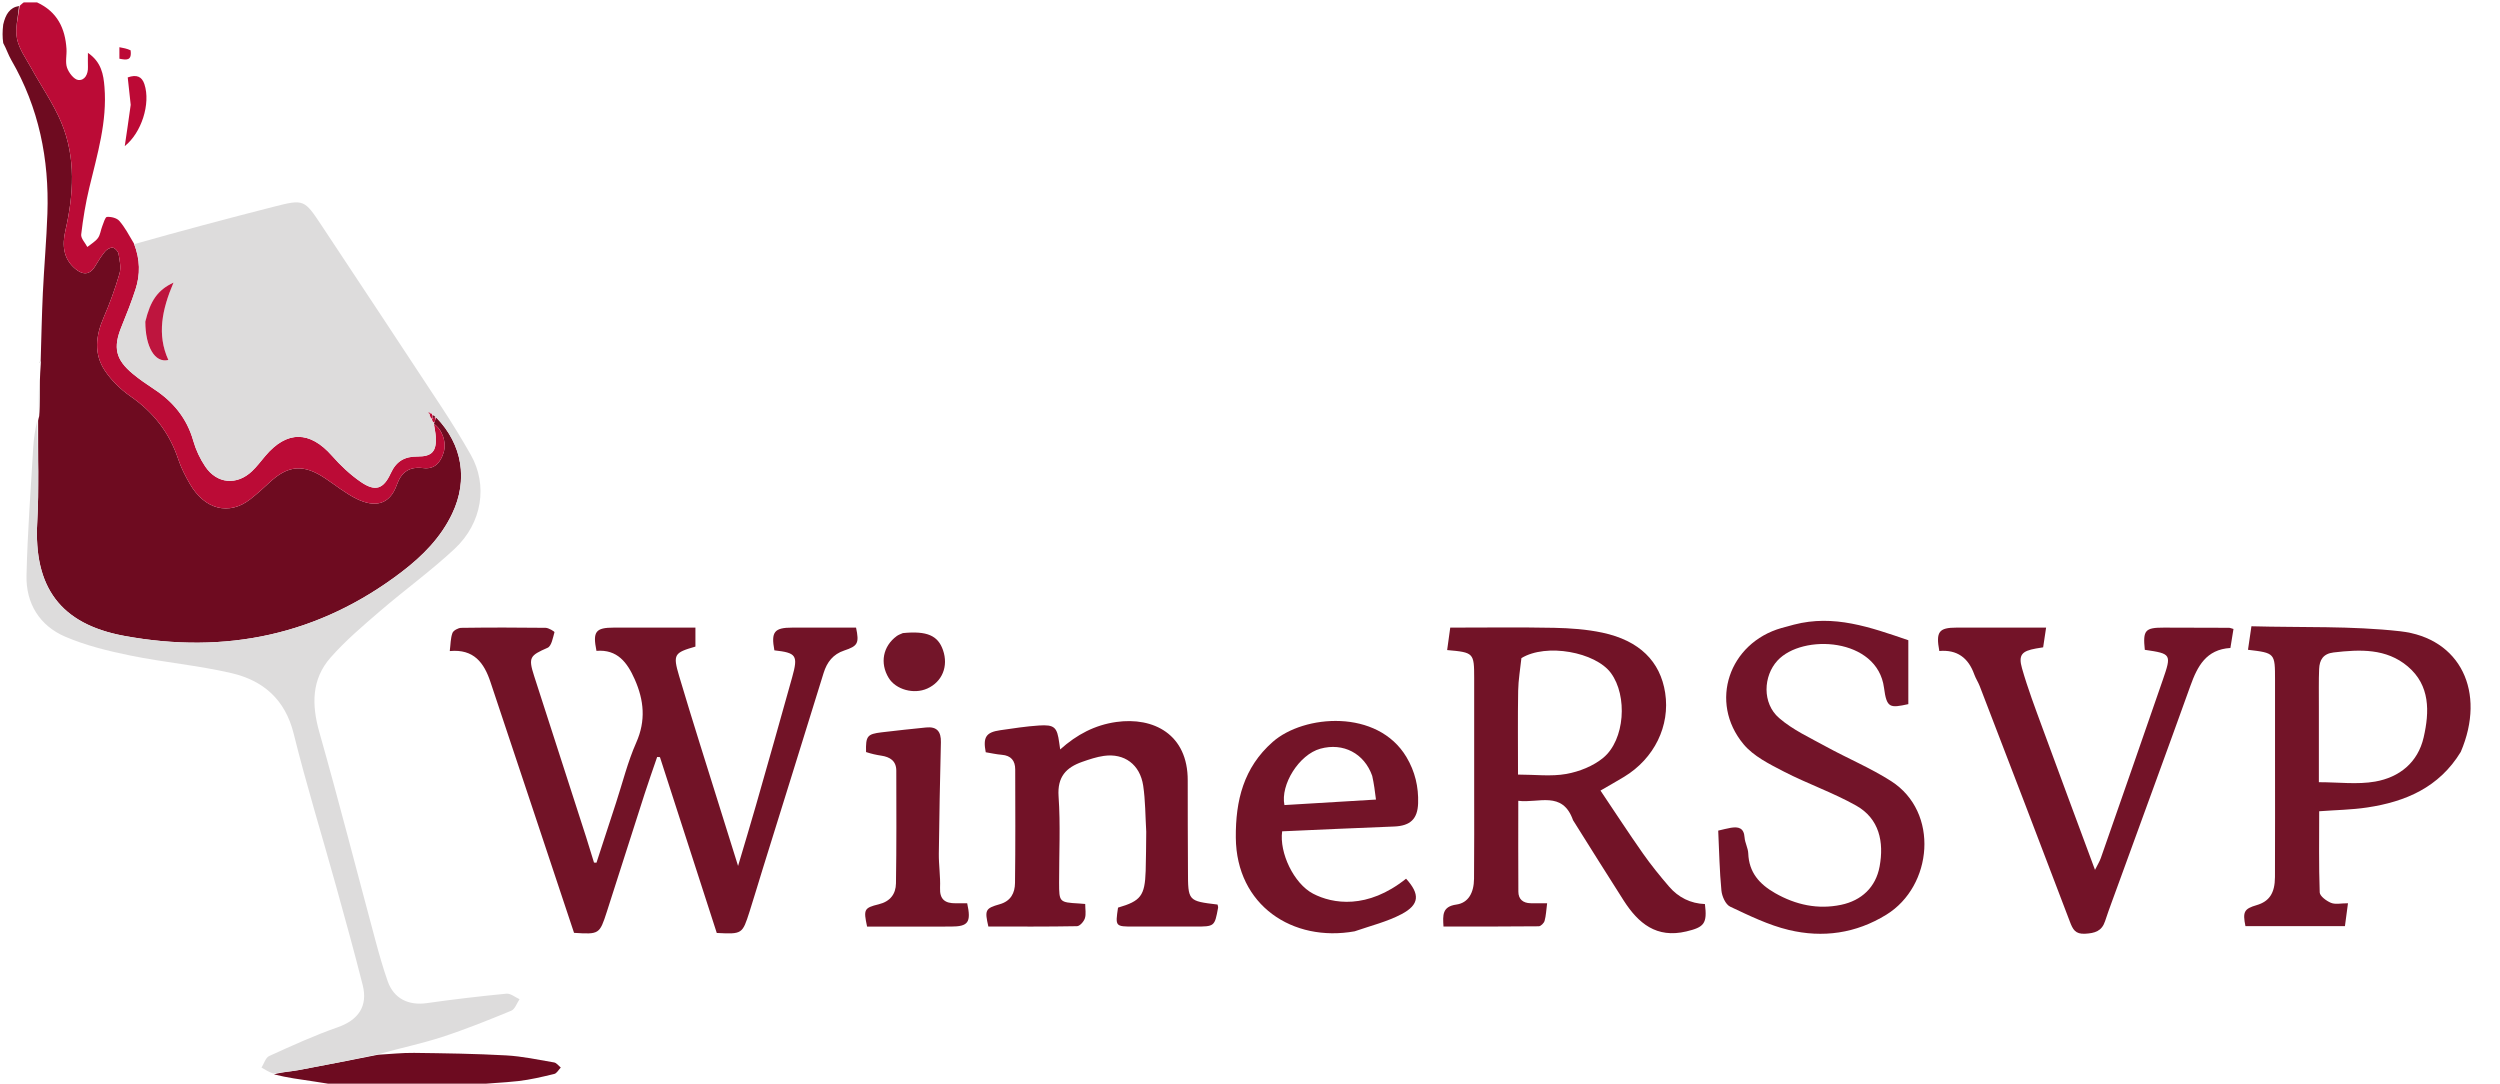
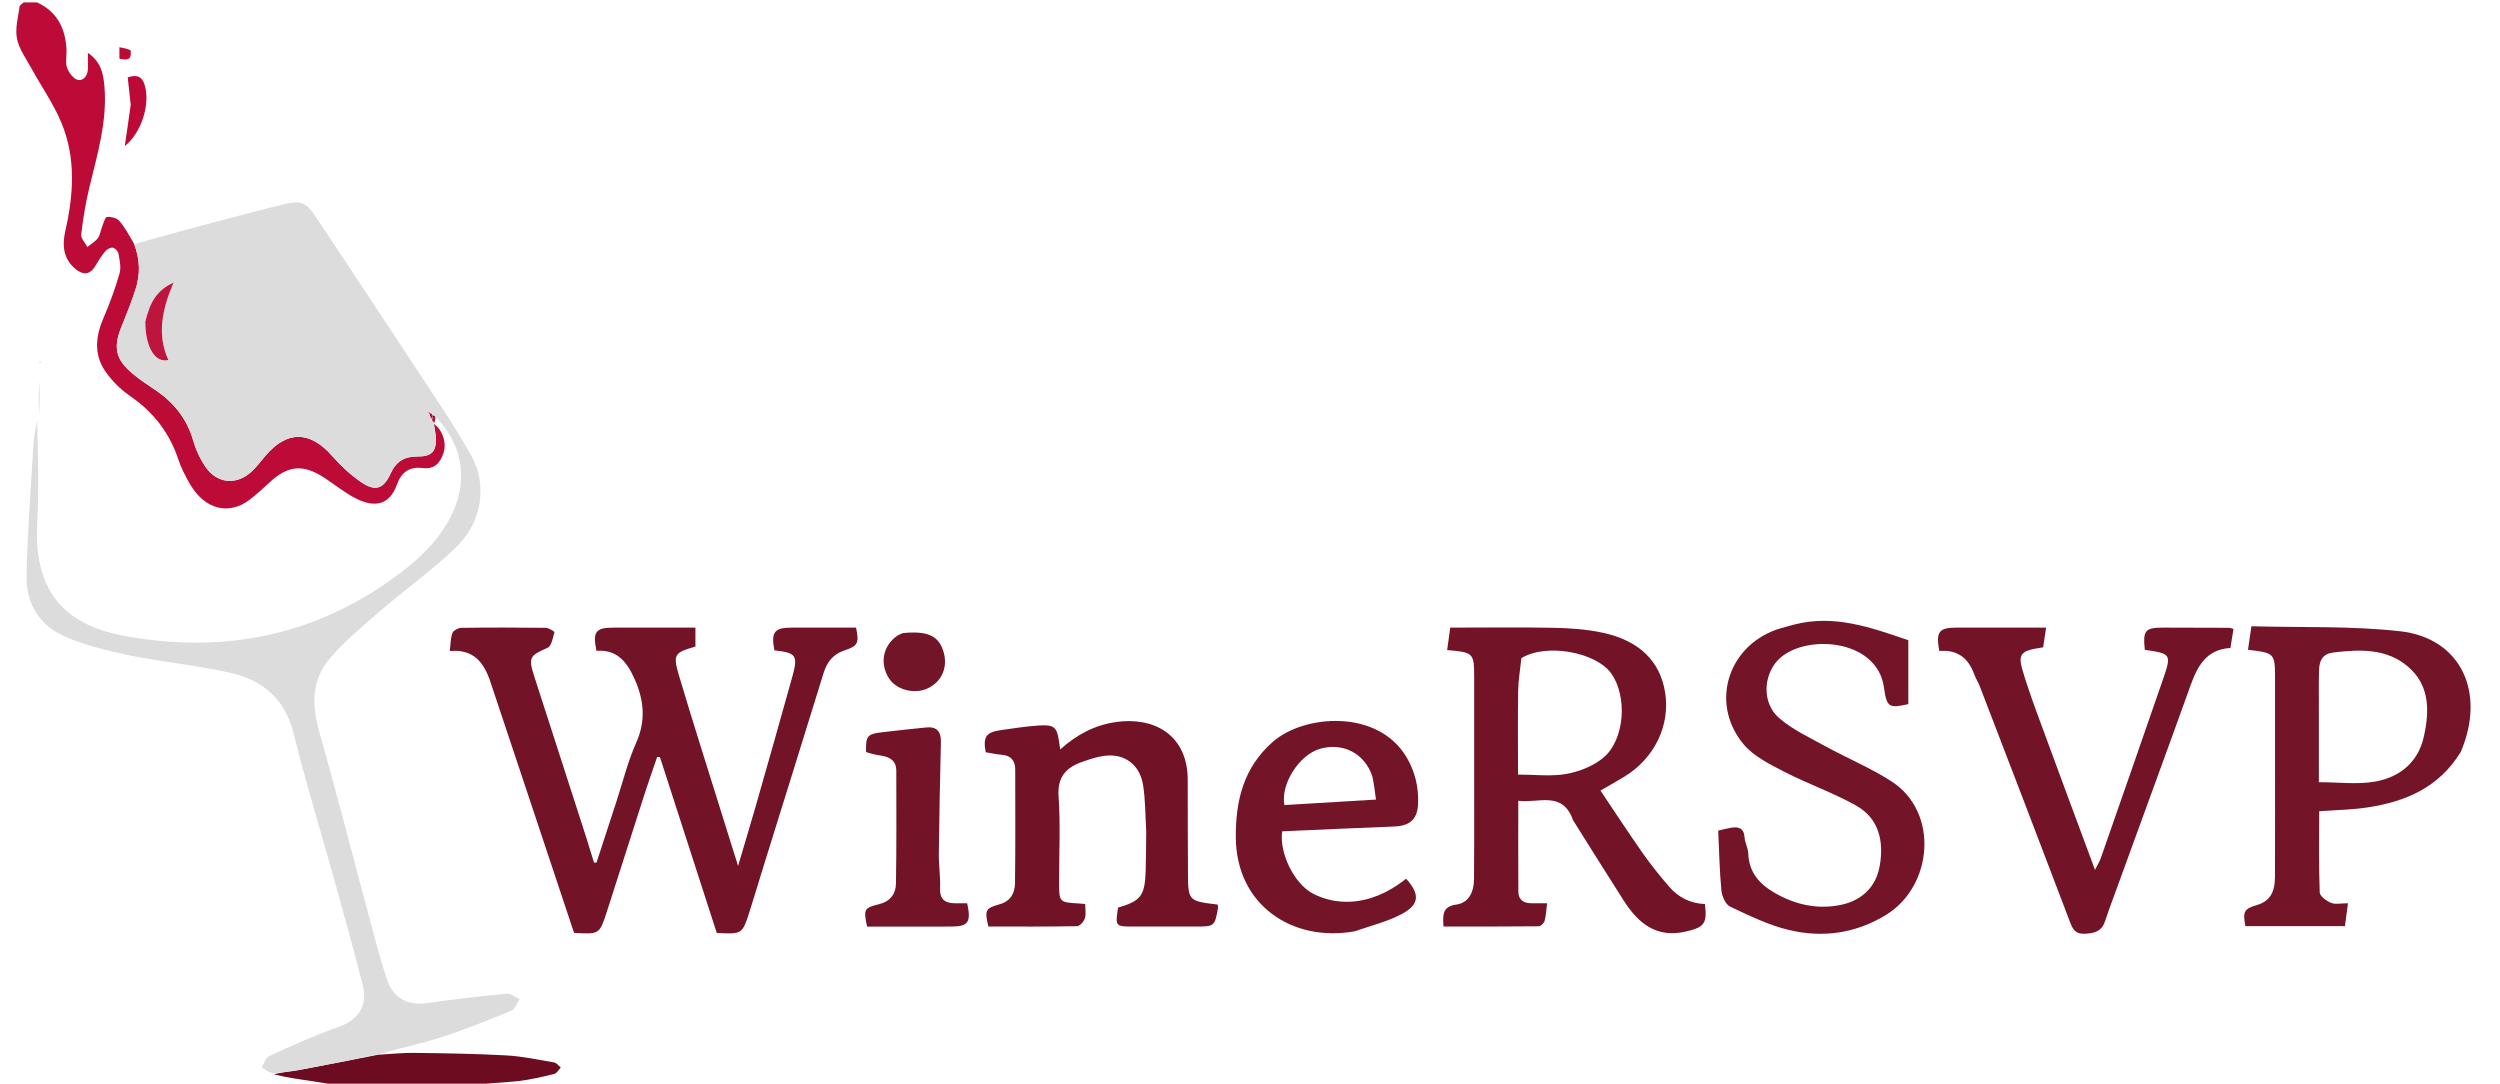
<svg xmlns="http://www.w3.org/2000/svg" version="1.1" id="Layer_1" x="0px" y="0px" width="100%" viewBox="0 0 1052 456" enable-background="new 0 0 1052 456" xml:space="preserve">
-   <path fill="#6E0B20" opacity="1" stroke="none" d=" M17.109,152.017   C17.407,142.424 17.58,132.826 18.033,123.241   C18.56,112.092 19.57,100.964 19.949,89.812   C20.725,66.974 16.362,45.284 4.773,25.306   C3.493,23.099 2.719,20.6 1.355,18.118   C1,15.629 1,13.259 1.351,10.33   C2.349,6.014 4.092,3.168 7.989,2.531   C7.591,7.399 6.286,12.087 7.158,16.328   C8.055,20.686 10.973,24.664 13.191,28.708   C17.402,36.388 22.529,43.671 25.863,51.705   C31.997,66.486 30.979,81.861 27.481,97.199   C26.124,103.15 26.59,108.896 31.718,113.153   C34.741,115.662 37.704,115.904 40.038,112.008   C41.318,109.872 42.631,107.722 44.216,105.817   C44.951,104.934 46.464,104.052 47.457,104.212   C48.411,104.365 49.699,105.768 49.875,106.789   C50.346,109.506 51.034,112.525 50.309,115.042   C48.486,121.372 46.228,127.621 43.596,133.664   C40.259,141.325 39.428,148.965 44.158,156.008   C46.943,160.155 50.795,163.914 54.915,166.769   C64.592,173.475 71.299,182.089 75.008,193.244   C76.204,196.843 77.979,200.306 79.883,203.603   C86.155,214.467 96.406,217.044 105.312,210.08   C108.052,207.937 110.66,205.607 113.194,203.22   C121.192,195.687 127.656,195.137 136.892,201.303   C141.299,204.244 145.475,207.669 150.196,209.968   C157.545,213.547 163.93,212.667 167.011,203.953   C168.898,198.617 172.338,196.247 178.029,196.967   C182.919,197.586 185.377,194.607 186.681,190.418   C188.013,186.141 186.079,180.708 182.582,178.338   C182.604,178.302 182.673,178.256 182.812,177.826   C183.09,176.81 183.228,176.224 183.676,175.769   C194.613,187.101 196.972,201.968 190.352,215.995   C185.533,226.208 177.802,233.975 169.009,240.683   C134.15,267.275 94.837,275.467 52.167,267.556   C25.275,262.571 14.179,246.931 15.668,219.863   C16.452,205.611 15.957,191.29 16.039,177.001   C16.115,176.571 16.192,176.141 16.502,175.066   C16.753,169.609 16.771,164.796 16.789,159.984   C16.866,157.951 16.943,155.918 17.15,153.224   C17.223,152.381 17.166,152.199 17.109,152.017  z" />
  <path fill="#BB0B36" opacity="1" stroke="none" d=" M182.561,178.374   C186.079,180.708 188.013,186.141 186.681,190.418   C185.377,194.607 182.919,197.586 178.029,196.967   C172.338,196.247 168.898,198.617 167.011,203.953   C163.93,212.667 157.545,213.547 150.196,209.968   C145.475,207.669 141.299,204.244 136.892,201.303   C127.656,195.137 121.192,195.687 113.194,203.22   C110.66,205.607 108.052,207.937 105.312,210.08   C96.406,217.044 86.155,214.467 79.883,203.603   C77.979,200.306 76.204,196.843 75.008,193.244   C71.299,182.089 64.592,173.475 54.915,166.769   C50.795,163.914 46.943,160.155 44.158,156.008   C39.428,148.965 40.259,141.325 43.596,133.664   C46.228,127.621 48.486,121.372 50.309,115.042   C51.034,112.525 50.346,109.506 49.875,106.789   C49.699,105.768 48.411,104.365 47.457,104.212   C46.464,104.052 44.951,104.934 44.216,105.817   C42.631,107.722 41.318,109.872 40.038,112.008   C37.704,115.904 34.741,115.662 31.718,113.153   C26.59,108.896 26.124,103.15 27.481,97.199   C30.979,81.861 31.997,66.486 25.863,51.705   C22.529,43.671 17.402,36.388 13.191,28.708   C10.973,24.664 8.055,20.686 7.158,16.328   C6.286,12.087 7.591,7.399 8.297,2.451   C9.103,1.663 9.551,1.332 10,1   C11.714,1 13.429,1 15.572,1   C24.162,4.963 27.425,11.958 27.978,20.555   C28.148,23.21 27.386,26.101 28.207,28.486   C28.934,30.598 31.121,33.454 32.926,33.659   C35.661,33.968 37.124,31.215 37.007,28.208   C36.944,26.571 36.996,24.93 36.996,22.241   C42.687,26.15 43.535,31.361 43.96,36.576   C45.154,51.198 40.929,65.025 37.576,78.998   C36.026,85.457 34.939,92.055 34.169,98.652   C33.978,100.289 35.835,102.164 36.75,103.93   C38.27,102.695 40.093,101.684 41.219,100.158   C42.215,98.808 42.368,96.858 43.019,95.223   C43.587,93.797 44.245,91.336 45.012,91.278   C46.725,91.147 49.113,91.715 50.179,92.923   C52.497,95.549 54.161,98.754 56.334,102.42   C58.993,109.245 59.049,115.504 57.054,121.676   C55.32,127.039 53.228,132.295 51.105,137.521   C47.542,146.291 48.627,151.295 55.944,157.351   C58.759,159.679 61.797,161.759 64.852,163.77   C72.93,169.087 78.65,176.037 81.344,185.525   C82.417,189.304 84.18,193.053 86.374,196.315   C91.295,203.629 99.677,204.342 106.065,198.259   C108.104,196.316 109.815,194.024 111.641,191.863   C120.728,181.104 130.39,181.225 139.707,191.797   C143.295,195.869 147.358,199.718 151.813,202.783   C157.869,206.949 161.327,205.905 164.416,199.158   C166.779,193.997 170.333,192.06 175.753,192.093   C181.815,192.13 183.743,189.868 183.37,183.801   C183.258,181.982 182.839,180.182 182.561,178.374  z" />
  <path fill="#6D0B20" opacity="1" stroke="none" d=" M144.469,457   C139.979,456.347 135.965,455.647 131.935,455.053   C126.367,454.231 120.787,453.489 115.278,452.094   C118.782,451.095 122.258,450.922 125.65,450.294   C136.802,448.232 147.923,446.004 159.055,443.84   C164.129,443.559 169.207,442.991 174.276,443.055   C187.178,443.218 200.092,443.395 212.971,444.109   C219.742,444.484 226.463,445.925 233.174,447.078   C234.2,447.254 235.046,448.475 235.975,449.213   C235.07,450.147 234.304,451.655 233.236,451.915   C228.225,453.132 223.169,454.337 218.058,454.918   C211.527,455.661 204.927,455.801 198.178,456.6   C180.312,457 162.625,457 144.469,457  z" />
  <path fill="#DDDCDC" opacity="1" stroke="none" d=" M159.314,443.58   C147.923,446.004 136.802,448.232 125.65,450.294   C122.258,450.922 118.782,451.095 115.026,451.761   C113.154,451.11 111.6,450.173 110.046,449.235   C111.101,447.568 111.771,445.053 113.273,444.372   C122.762,440.068 132.274,435.706 142.097,432.278   C150.697,429.276 154.895,423.498 152.617,414.491   C149.089,400.544 145.248,386.675 141.398,372.812   C135.464,351.446 128.912,330.237 123.58,308.724   C120,294.28 110.716,286.329 97.31,283.228   C83.356,280.001 68.961,278.727 54.909,275.861   C45.58,273.958 36.132,271.65 27.428,267.913   C16.662,263.292 10.882,253.898 11.152,242.167   C11.568,224.135 12.938,206.124 13.991,188.11   C14.205,184.439 14.805,180.791 15.633,177.067   C15.957,191.29 16.452,205.611 15.668,219.863   C14.179,246.931 25.275,262.571 52.167,267.556   C94.837,275.467 134.15,267.275 169.009,240.683   C177.802,233.975 185.533,226.208 190.352,215.995   C196.972,201.968 194.613,187.101 183.648,175.792   C183.311,175.685 183.269,175.744 183.176,175.451   C182.74,174.93 182.397,174.702 181.95,174.285   C181.602,173.877 181.331,173.833 180.97,173.733   C180.666,173.547 180.424,173.592 180.182,173.637   C180.375,173.849 180.569,174.061 180.745,174.57   C181.029,175.364 181.329,175.862 181.682,176.643   C182.047,177.37 182.36,177.813 182.673,178.256   C182.673,178.256 182.604,178.302 182.582,178.338   C182.839,180.182 183.258,181.982 183.37,183.801   C183.743,189.868 181.815,192.13 175.753,192.093   C170.333,192.06 166.779,193.997 164.416,199.158   C161.327,205.905 157.869,206.949 151.813,202.783   C147.358,199.718 143.295,195.869 139.707,191.797   C130.39,181.225 120.728,181.104 111.641,191.863   C109.815,194.024 108.104,196.316 106.065,198.259   C99.677,204.342 91.295,203.629 86.374,196.315   C84.18,193.053 82.417,189.304 81.344,185.525   C78.65,176.037 72.93,169.087 64.852,163.77   C61.797,161.759 58.759,159.679 55.944,157.351   C48.627,151.295 47.542,146.291 51.105,137.521   C53.228,132.295 55.32,127.039 57.054,121.676   C59.049,115.504 58.993,109.245 56.496,102.728   C75.955,97.226 95.472,92.024 115.041,87.031   C127.939,83.74 128.014,83.847 135.443,95.06   C152.299,120.501 169.154,145.941 185.908,171.448   C190.185,177.96 194.267,184.615 198.112,191.389   C205.322,204.092 202.977,220.051 191.292,230.962   C181.389,240.21 170.325,248.204 160.037,257.057   C152.784,263.298 145.396,269.545 139.104,276.7   C131.087,285.819 131.102,296.535 134.366,308.061   C142.622,337.205 150.129,366.561 158.002,395.814   C159.548,401.559 161.172,407.302 163.146,412.91   C165.714,420.212 171.864,423.219 179.669,422.108   C190.779,420.526 201.935,419.217 213.105,418.14   C214.855,417.971 216.782,419.644 218.627,420.465   C217.489,422.125 216.711,424.66 215.153,425.303   C205.535,429.27 195.86,433.175 185.971,436.383   C177.331,439.186 168.384,441.044 159.314,443.58  M61.129,135.81   C61.171,145.903 65.136,152.864 70.842,151.473   C65.976,140.796 68.198,130.205 73.011,118.921   C66.305,122.042 63.246,126.604 61.129,135.81  z" />
  <path fill="#721327" opacity="1" stroke="none" d=" M246.649,352.277   C247.797,356.106 248.877,359.538 249.956,362.97   C250.303,362.987 250.651,363.005 250.999,363.022   C253.737,354.632 256.47,346.24 259.215,337.852   C261.993,329.363 264.138,320.593 267.737,312.467   C271.844,303.195 270.993,294.662 267.081,285.831   C263.928,278.716 259.764,273.179 250.992,273.88   C249.341,265.758 250.617,264.099 258.338,264.099   C269.644,264.098 280.95,264.099 292.635,264.099   C292.635,266.972 292.635,269.522 292.635,272.083   C283.714,274.665 283.059,275.319 285.788,284.512   C291.43,303.516 297.479,322.4 303.368,341.33   C305.616,348.553 307.885,355.77 310.582,364.389   C313.366,354.972 315.805,346.953 318.105,338.895   C323.23,320.941 328.346,302.983 333.346,284.994   C335.913,275.759 335.124,274.711 325.858,273.665   C324.4,265.886 325.811,264.099 333.41,264.099   C342.378,264.098 351.346,264.099 360.227,264.099   C361.606,270.693 360.996,271.819 355.222,273.743   C350.575,275.292 347.993,278.601 346.572,283.199   C338.036,310.821 329.412,338.416 320.827,366.023   C319.011,371.862 317.292,377.732 315.428,383.555   C312.365,393.129 312.33,393.118 301.617,392.592   C293.684,368.043 285.694,343.323 277.705,318.602   C277.314,318.578 276.922,318.554 276.531,318.529   C274.765,323.71 272.925,328.867 271.246,334.076   C265.925,350.588 260.697,367.13 255.366,383.639   C252.29,393.164 252.142,393.205 241.555,392.543   C235.827,375.332 230.054,357.969 224.268,340.61   C218.313,322.742 212.323,304.886 206.392,287.01   C203.723,278.968 199.439,273.004 189.262,273.97   C189.629,271.084 189.573,268.565 190.388,266.369   C190.785,265.301 192.801,264.215 194.098,264.197   C205.924,264.031 217.754,264.037 229.58,264.186   C230.898,264.203 233.398,265.767 233.323,266.03   C232.651,268.363 232.089,271.854 230.43,272.583   C222.974,275.86 222.242,276.608 224.753,284.431   C231.977,306.931 239.297,329.399 246.649,352.277  z" />
  <path fill="#721327" opacity="1" stroke="none" d=" M661.938,345.146   C657.487,332.539 647.341,338.108 638.892,336.971   C638.892,350.021 638.842,362.629 638.927,375.236   C638.948,378.409 640.904,380.008 644.043,380.08   C646.161,380.13 648.282,380.09 651.03,380.09   C650.645,383.04 650.566,385.341 649.961,387.494   C649.693,388.445 648.365,389.774 647.506,389.783   C634.216,389.928 620.924,389.884 607.418,389.884   C607.14,385.146 606.783,381.49 612.851,380.636   C617.796,379.94 620.217,375.801 620.274,369.788   C620.392,357.291 620.33,344.793 620.333,332.295   C620.338,316.631 620.338,300.967 620.333,285.303   C620.33,274.734 620.137,274.527 608.961,273.551   C609.377,270.527 609.788,267.542 610.261,264.099   C625.138,264.099 639.604,263.894 654.06,264.189   C660.82,264.327 667.691,264.819 674.284,266.222   C689.891,269.545 698.661,278.313 700.704,291.548   C702.848,305.426 696.146,319.169 683.438,326.874   C680.332,328.757 677.162,330.534 673.483,332.672   C679.388,341.46 685.203,350.388 691.32,359.105   C694.732,363.968 698.497,368.607 702.375,373.112   C706.295,377.665 711.412,380.2 717.434,380.427   C718.474,388.694 717.078,390.163 709.621,391.945   C697.044,394.949 689.401,388.526 683.265,378.97   C676.131,367.857 669.179,356.627 661.938,345.146  M640.208,276.938   C639.732,281.508 638.923,286.072 638.844,290.65   C638.646,302.094 638.779,313.544 638.779,325.942   C645.956,325.942 652.722,326.824 659.122,325.673   C664.572,324.693 670.429,322.372 674.646,318.882   C683.788,311.314 684.94,292.795 677.864,283.202   C671.367,274.396 650.668,270.544 640.208,276.938  z" />
  <path fill="#731428" opacity="1" stroke="none" d=" M1035.49,316.399   C1026.356,331.402 1012.189,337.369 996.106,339.786   C989.59,340.765 982.94,340.851 975.916,341.376   C975.916,352.682 975.727,364.113 976.134,375.523   C976.19,377.098 978.966,379.125 980.902,379.925   C982.724,380.678 985.102,380.087 988.031,380.087   C987.555,383.658 987.16,386.624 986.749,389.707   C972.382,389.707 958.612,389.707 944.88,389.707   C943.648,383.666 944.337,382.418 949.621,380.871   C954.888,379.329 957.275,375.858 957.305,369.06   C957.379,352.242 957.332,335.423 957.333,318.604   C957.334,307.78 957.334,296.956 957.333,286.132   C957.332,274.792 957.331,274.792 945.954,273.428   C946.392,270.428 946.828,267.445 947.4,263.532   C968.567,264.124 989.465,263.324 1010.013,265.635   C1035.435,268.495 1046.244,291.288 1035.49,316.399  M975.78,297.501   C975.78,307.925 975.78,318.349 975.78,329.15   C984.081,329.15 991.977,330.205 999.456,328.892   C1009.647,327.104 1017.451,320.881 1019.876,310.286   C1022.349,299.487 1022.651,288.438 1013.194,280.438   C1004.149,272.788 993.094,273.26 982.031,274.545   C977.55,275.066 976.052,277.718 975.89,281.529   C975.679,286.512 975.801,291.51 975.78,297.501  z" />
  <path fill="#731429" opacity="1" stroke="none" d=" M754.877,262.849   C771.71,258.465 786.942,263.909 803.024,269.413   C803.024,277.805 803.024,287.013 803.024,296.3   C795.272,297.985 793.912,298.016 792.788,289.404   C790.037,268.337 758.457,266.529 747.94,277.992   C742.007,284.458 741.435,295.885 748.626,302.129   C754.356,307.105 761.588,310.421 768.342,314.13   C777.42,319.115 787.086,323.134 795.779,328.693   C816.195,341.749 813.249,372.88 793.815,384.877   C780.939,392.827 767.02,394.741 752.724,391.325   C744.185,389.284 736.047,385.285 728.038,381.51   C726.129,380.61 724.605,377.168 724.372,374.754   C723.576,366.511 723.434,358.204 723.024,349.526   C724.897,349.099 726.59,348.627 728.313,348.337   C731.509,347.799 733.844,348.348 734.113,352.376   C734.264,354.647 735.581,356.853 735.666,359.115   C735.967,367.115 740.328,372.036 746.954,375.818   C755.697,380.808 764.985,382.792 774.735,380.748   C783.325,378.947 789.326,373.38 790.938,364.623   C792.833,354.32 790.845,344.485 781.062,338.987   C771.323,333.514 760.601,329.819 750.653,324.68   C744.569,321.536 737.851,318.202 733.638,313.114   C719.012,295.452 727.539,270.564 749.69,264.254   C751.28,263.801 752.893,263.433 754.877,262.849  z" />
  <path fill="#731328" opacity="1" stroke="none" d=" M891.8,370.926   C889.729,376.737 887.615,382.12 885.82,387.608   C884.424,391.877 881.481,392.69 877.406,392.915   C873.259,393.144 872.232,391.078 870.983,387.78   C858.456,354.717 845.749,321.723 833.066,288.72   C832.415,287.025 831.371,285.477 830.763,283.77   C828.281,276.804 823.518,273.279 816.065,273.943   C814.554,265.835 815.874,264.099 823.331,264.099   C835.624,264.098 847.917,264.098 861.001,264.098   C860.537,267.19 860.161,269.699 859.757,272.395   C858.572,272.59 857.62,272.733 856.674,272.904   C850.812,273.965 849.246,275.563 850.866,281.248   C853.305,289.806 856.484,298.162 859.549,306.53   C866.705,326.061 873.981,345.547 881.574,366.04   C882.66,363.865 883.519,362.526 884.029,361.065   C892.746,336.108 901.46,311.151 910.085,286.162   C913.86,275.222 913.712,275.096 902.534,273.443   C901.684,265.178 902.616,264.09 910.595,264.101   C919.756,264.113 928.917,264.141 938.077,264.177   C938.392,264.179 938.706,264.346 939.847,264.673   C939.442,267.18 939.019,269.792 938.554,272.667   C928.345,273.291 924.671,280.369 921.719,288.597   C911.9,315.957 901.853,343.235 891.8,370.926  z" />
  <path fill="#721227" opacity="1" stroke="none" d=" M482.337,350.003   C481.946,343.212 481.982,336.858 481.061,330.645   C479.736,321.701 473.126,316.859 464.499,318.078   C461.429,318.511 458.41,319.533 455.464,320.562   C448.631,322.949 444.875,326.86 445.448,335.125   C446.283,347.172 445.65,359.32 445.667,371.425   C445.679,379.64 445.757,379.701 454.008,380.181   C454.81,380.228 455.611,380.308 456.656,380.392   C456.656,382.586 457.09,384.675 456.516,386.434   C456.071,387.798 454.384,389.717 453.217,389.739   C440.754,389.978 428.284,389.887 415.904,389.887   C414.324,382.974 414.559,382.238 420.686,380.5   C425.399,379.163 427.063,375.705 427.116,371.567   C427.319,355.635 427.233,339.698 427.202,323.763   C427.195,320.082 425.429,317.924 421.549,317.617   C419.269,317.437 417.017,316.912 414.795,316.548   C413.576,310.218 414.905,308.136 420.875,307.281   C426.286,306.507 431.705,305.651 437.151,305.292   C443.744,304.857 444.844,306.001 445.727,312.604   C445.828,313.354 445.941,314.101 446.122,315.37   C453.158,309.045 460.786,305.076 469.73,303.813   C485.357,301.606 499.873,308.975 499.794,328.449   C499.742,341.11 499.873,353.772 499.895,366.433   C499.917,379.135 499.902,379.135 512.338,380.634   C512.417,381.065 512.646,381.552 512.567,381.983   C511.113,389.901 511.105,389.899 502.71,389.899   C494.213,389.899 485.716,389.899 477.219,389.899   C469.286,389.899 469.286,389.899 470.468,381.93   C480.053,379.139 481.758,376.936 482.097,366.49   C482.27,361.164 482.263,355.831 482.337,350.003  z" />
  <path fill="#731428" opacity="1" stroke="none" d=" M570.006,391.903   C543.989,396.566 520.268,381.013 520.031,352.496   C519.901,336.898 523.281,323.02 535.543,312.208   C548.678,300.625 579.709,298.224 591.838,318.584   C595.444,324.636 596.973,331.129 596.741,338.052   C596.52,344.638 593.433,347.512 586.709,347.795   C578.744,348.13 570.778,348.442 562.813,348.784   C555.036,349.118 547.26,349.477 539.533,349.822   C538.277,358.854 544.46,371.826 552.519,376.046   C560.787,380.375 575.416,382.76 591.674,369.751   C597.571,376.247 597.387,380.648 589.776,384.665   C583.745,387.849 576.918,389.525 570.006,391.903  M577.426,326.482   C574.089,317.018 565.237,312.387 555.598,315.055   C546.633,317.537 538.747,330.171 540.487,338.772   C553.319,338.001 566.136,337.231 579.008,336.457   C578.545,332.76 578.196,329.972 577.426,326.482  z" />
  <path fill="#721327" opacity="1" stroke="none" d=" M364.438,316.466   C364.262,309.726 364.923,308.888 370.991,308.161   C377.237,307.414 383.492,306.741 389.751,306.115   C394.28,305.662 396.039,307.905 395.932,312.328   C395.554,327.949 395.241,343.573 395.059,359.197   C395.004,363.994 395.774,368.811 395.573,373.594   C395.365,378.536 397.742,380.148 402.133,380.098   C403.782,380.079 405.432,380.095 406.992,380.095   C408.748,388.131 407.448,389.898 400.127,389.899   C388.34,389.901 376.552,389.9 364.87,389.9   C363.34,382.723 363.523,382.043 369.774,380.522   C374.638,379.339 376.955,376.162 377.025,371.722   C377.274,355.91 377.193,340.092 377.161,324.277   C377.152,320.205 374.531,318.524 370.838,317.978   C368.762,317.671 366.709,317.215 364.438,316.466  z" />
  <path fill="#731529" opacity="1" stroke="none" d=" M379.925,266.404   C390.075,265.398 394.691,267.431 396.815,273.57   C399.168,280.37 396.486,286.914 390.188,289.743   C384.53,292.283 376.946,290.187 373.949,285.253   C370.174,279.038 371.528,271.933 377.337,267.664   C377.996,267.18 378.791,266.882 379.925,266.404  z" />
  <path fill="#BC0935" opacity="1" stroke="none" d=" M55,44.118   C54.581,39.944 54.162,36.237 53.749,32.578   C57.49,31.259 59.698,32.175 60.772,35.434   C63.478,43.638 59.497,55.948 52.502,61.471   C53.32,55.94 54.16,50.262 55,44.118  z" />
  <path fill="#BC0935" opacity="1" stroke="none" d=" M54.949,21.17   C55.589,25.739 53.058,25.237 50.241,24.705   C50.241,23.266 50.241,21.864 50.241,19.867   C51.929,20.178 53.419,20.452 54.949,21.17  z" />
  <path fill="#DDDCDC" opacity="1" stroke="none" d=" M16.543,160.276   C16.771,164.796 16.753,169.609 16.464,174.738   C16.227,170.225 16.262,165.396 16.543,160.276  z" />
  <path fill="#DDDCDC" opacity="1" stroke="none" d=" M16.91,152.066   C17.166,152.199 17.223,152.381 17.104,152.789   C16.77,152.82 16.593,152.635 16.468,152.42   C16.444,152.379 16.624,152.219 16.91,152.066  z" />
  <path fill="#BB0B36" opacity="1" stroke="none" d=" M182.812,177.826   C182.36,177.813 182.047,177.37 181.796,176.533   C181.857,176.139 182.081,175.919 182.384,175.913   C182.88,175.852 183.075,175.798 183.269,175.744   C183.269,175.744 183.311,175.685 183.338,175.662   C183.228,176.224 183.09,176.81 182.812,177.826  z" />
  <path fill="#BE153E" opacity="1" stroke="none" d=" M61.148,135.387   C63.246,126.604 66.305,122.042 73.011,118.921   C68.198,130.205 65.976,140.796 70.842,151.473   C65.136,152.864 61.171,145.903 61.148,135.387  z" />
  <path fill="#BB0B36" opacity="1" stroke="none" d=" M181.032,173.963   C181.331,173.833 181.602,173.877 181.958,174.647   C182.075,175.438 182.078,175.679 182.081,175.919   C182.081,175.919 181.857,176.139 181.744,176.25   C181.329,175.862 181.029,175.364 180.811,174.492   C180.895,174.117 181.032,173.963 181.032,173.963  z" />
  <path fill="#6E0B20" opacity="1" stroke="none" d=" M182.384,175.913   C182.078,175.679 182.075,175.438 182.063,174.836   C182.397,174.702 182.74,174.93 183.176,175.451   C183.075,175.798 182.88,175.852 182.384,175.913  z" />
  <path fill="#BB0B36" opacity="1" stroke="none" d=" M180.829,174.195   C180.569,174.061 180.375,173.849 180.182,173.637   C180.424,173.592 180.666,173.547 180.97,173.733   C181.032,173.963 180.895,174.117 180.829,174.195  z" />
</svg>